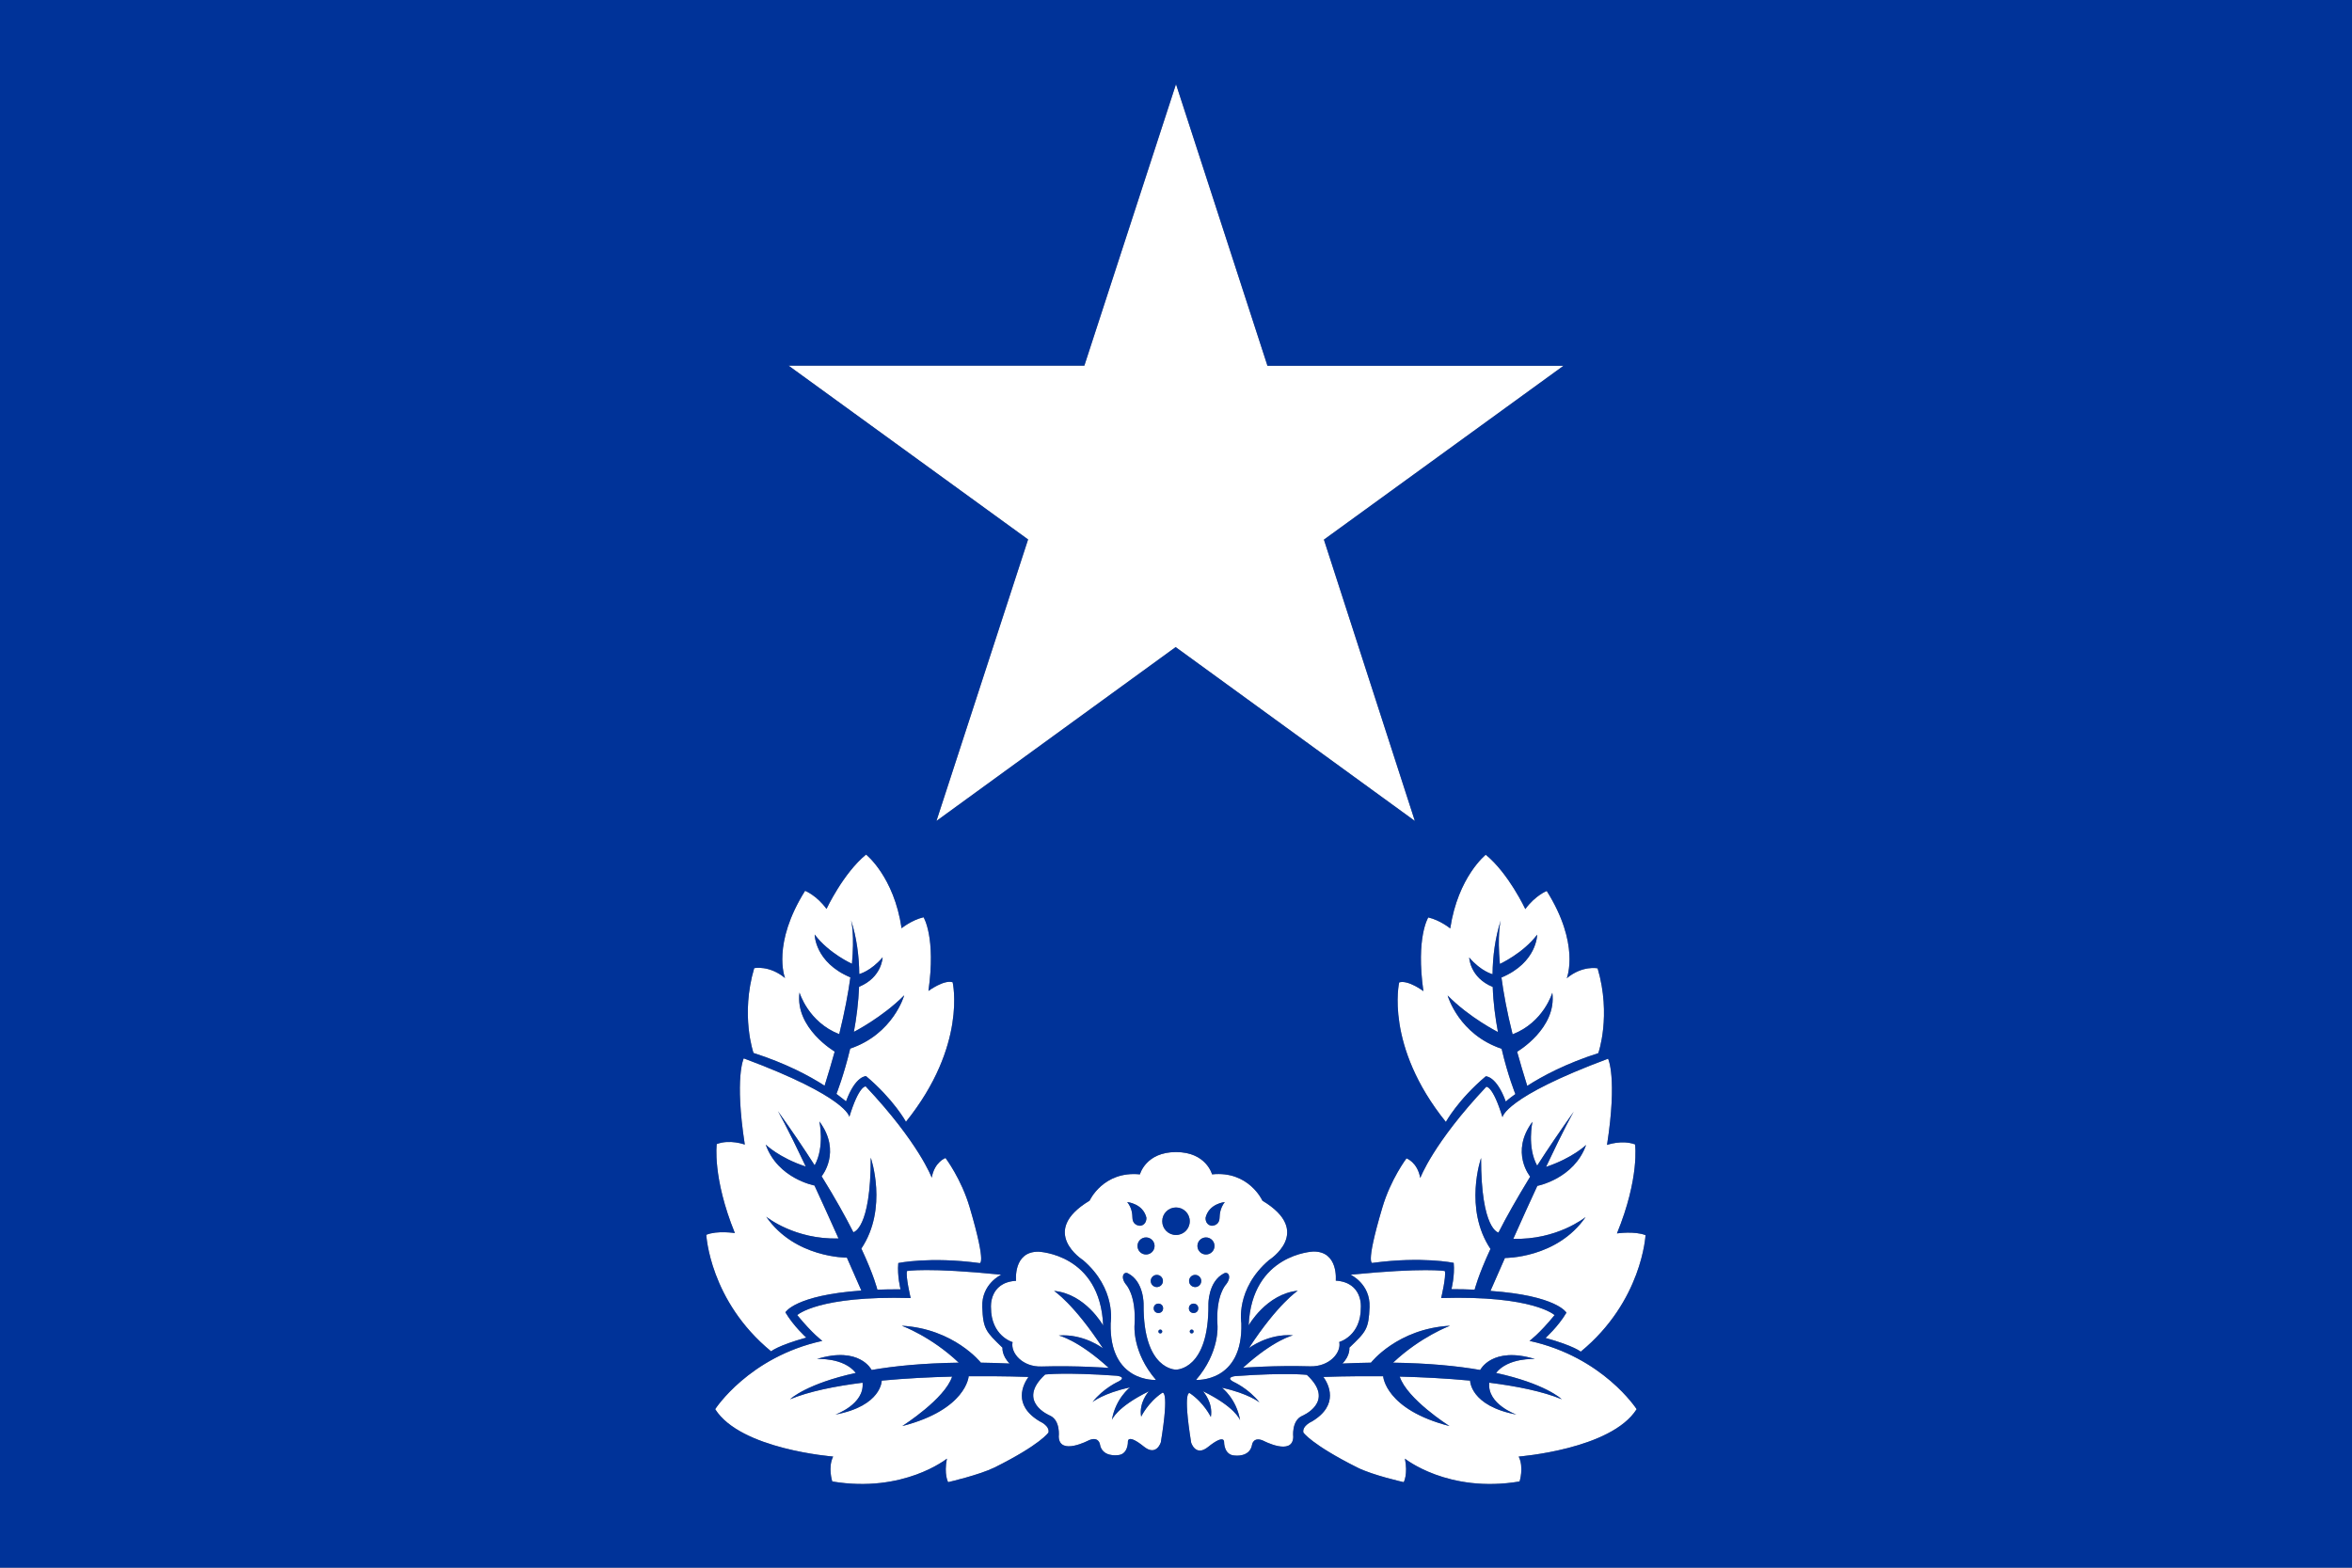
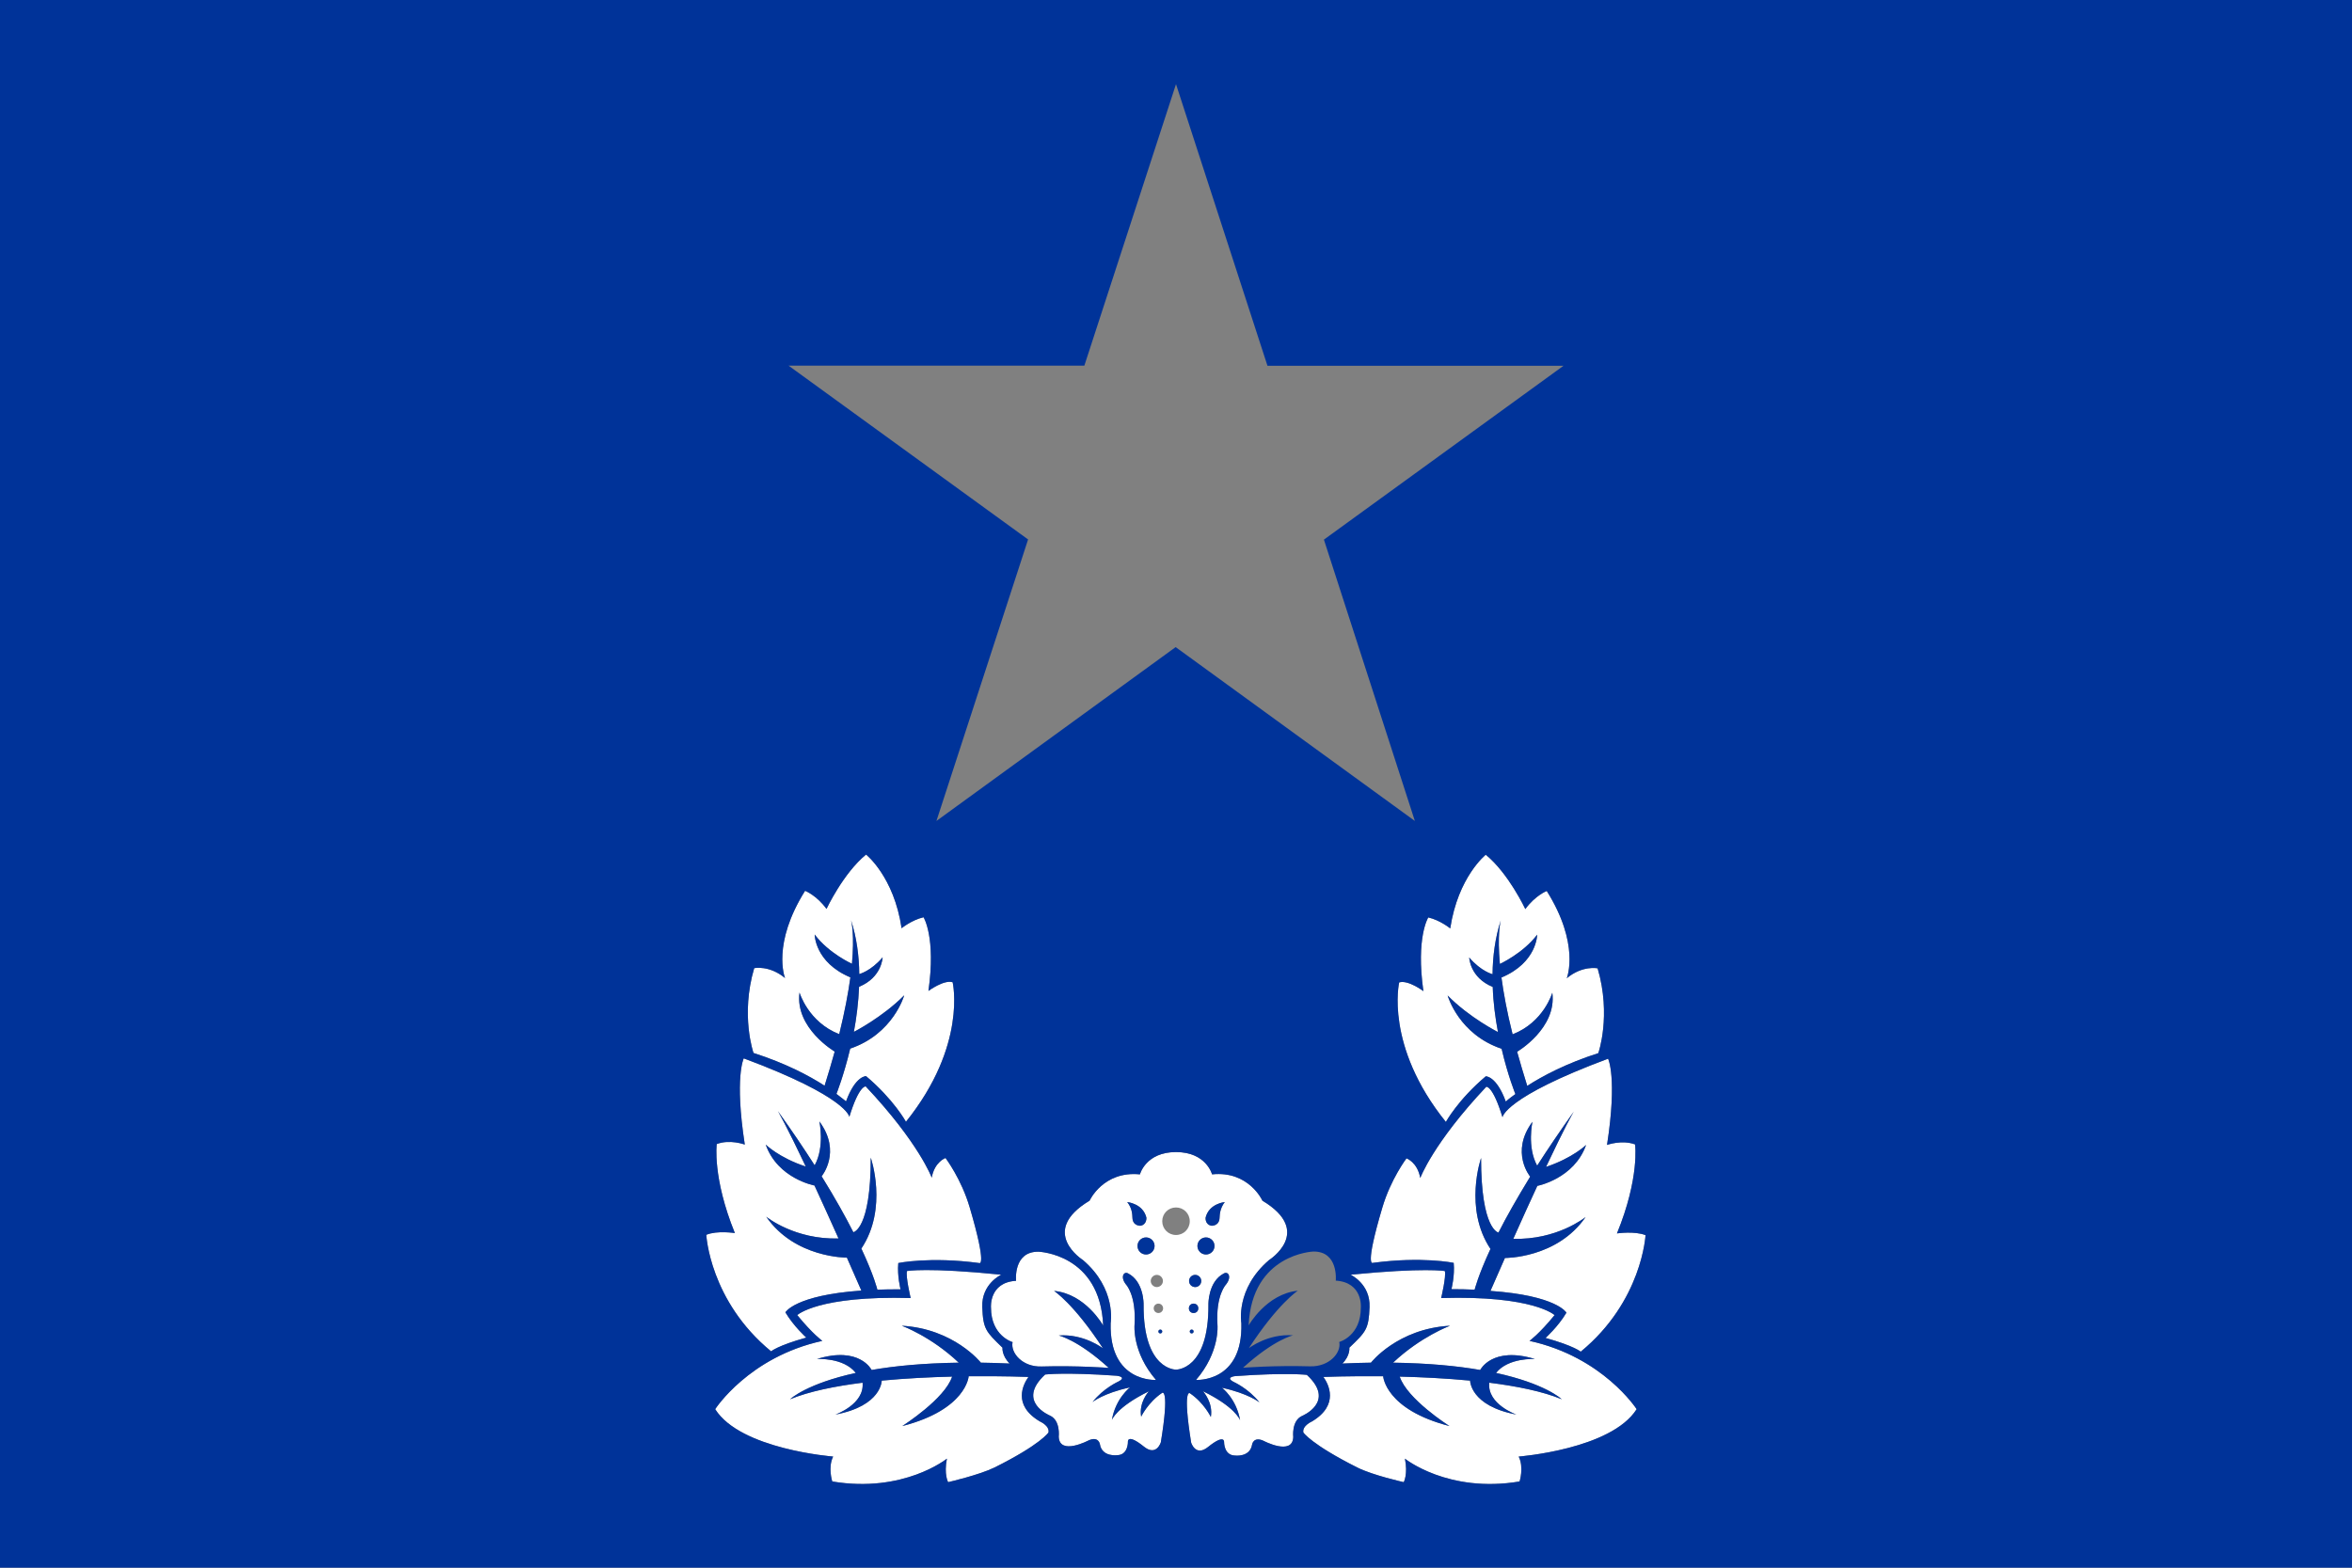
<svg xmlns="http://www.w3.org/2000/svg" version="1.2" baseProfile="tiny" id="레이어_1" x="0px" y="0px" viewBox="0 0 1350 900" overflow="visible" xml:space="preserve">
  <rect x="0" y="0" width="1350" height="900" fill="#808080" stroke="none" />
  <g>
    <g id="XMLID_1_">
      <g>
        <path fill="#FFFFFF" d="M750.1,789.3c16.9,15.6-2.8,23.6-2.8,23.6c-6.1,2.8-5,12.1-5,12.1c-0.4,11-17.2,2.1-17.2,2.1     c-5.6-2.5-6.4,2.1-6.4,2.1c-1.2,7.7-10.1,6.4-10.1,6.4c-6.1-0.3-6-7.7-6-7.7s0.5-5-9.2,2.8c-7.2,5.8-9.7-2.5-9.7-2.5     c-5-31.1-0.8-28.4-0.8-28.4c8.2,5.5,12.1,13.7,12.1,13.7c1.4-8.2-4.2-14.4-4.5-14.8c18.2,8.9,21.1,16.1,21.3,16.7     c-2.1-12.4-10.4-18.7-10.4-18.7c15.2,3.3,21.5,8.4,21.5,8.4c-6.3-8-14.9-11.8-14.9-11.8c-5-2.7,1.1-3.3,1.1-3.3     C738.7,787.9,750.1,789.3,750.1,789.3z" />
        <path fill="#FFFFFF" d="M667.1,799.6c0,0,4.3-2.7-0.8,28.4c0,0-2.5,8.3-9.7,2.5c-9.7-7.8-9.2-2.8-9.2-2.8s0.2,7.5-6,7.7     c0,0-8.9,1.3-10.1-6.4c0,0-0.8-4.6-6.4-2.1c0,0-16.8,8.9-17.2-2.1c0,0,1.1-9.3-5-12.1c0,0-19.7-8-2.8-23.6c0,0,11.3-1.4,41,0.7     c0,0,6.2,0.6,1.1,3.3c0,0-8.6,3.8-14.9,11.8c0,0,6.2-5.1,21.5-8.4c0,0-8.3,6.3-10.4,18.7c0,0,2.5-7.3,21.3-16.5     c-0.4,0.3-5.9,6.6-4.5,14.6C655,813.3,658.9,805.1,667.1,799.6z" />
-         <path fill="#FFFFFF" d="M766.7,735.2c15.6,1,14.4,15.3,14.4,15.3c0.1,16.5-12.3,19.9-12.4,19.9c1.3,6.1-5.6,14.3-16.7,14     c-20.2-0.6-38.5,0.8-38.5,0.8c17.8-16.2,28.7-18.6,28.7-18.6c-14.5-1.1-25.4,7.4-25.4,7.4c16.7-25.6,28.1-33,28.1-33     c-18,1.8-28.2,19.9-28.2,19.9c1.8-41.1,37.1-42.4,37.1-42.4C768.4,718.3,766.7,735.2,766.7,735.2z" />
        <path fill="#FFFFFF" d="M633.2,761c0,0-10.1-18.2-28.2-19.9c0,0,11.4,7.4,28.1,33c0,0-10.9-8.5-25.4-7.4c0,0,10.9,2.4,28.7,18.6     c0,0-18.3-1.4-38.5-0.8c-11.1,0.4-18-7.9-16.7-14c0,0-12.4-3.5-12.4-19.9c0,0-1.2-14.4,14.4-15.3c0,0-1.8-16.9,12.9-16.7     C596.1,718.6,631.5,719.8,633.2,761z" />
        <path fill="#FFFFFF" d="M724.6,689.3c29.6,17.8,3.8,34.1,3.8,34.1c-19.4,16.6-15.9,36.2-15.9,36.2c1,34.3-26,32.6-26,32.6     c13.8-16,12.3-31.5,12.3-31.5c-1.1-17.3,5-23.4,5-23.4c3.3-4.3,1.2-7.5-1.2-6.3c-9.3,4.7-9,17.9-9,17.9     c0.3,37.8-18.6,37.4-18.6,37.4s-18.9,0.4-18.6-37.4c0,0,0.3-13.2-9-17.9c-2.3-1.2-4.5,2-1.2,6.3c0,0,6.1,6.1,5,23.4     c0,0-1.5,15.5,12.3,31.5c0,0-26.9,1.7-26-32.6c0,0,3.5-19.6-15.9-36.2c0,0-25.8-16.3,3.8-34.1c0,0,7.8-17.2,28.9-15.1     c0,0,3.3-12.8,20.7-12.8s20.7,12.8,20.7,12.8C716.8,672,724.6,689.3,724.6,689.3z M700,699.2c0.1-2.1,0.3-5.6,3-9.1     c0,0-9,0.8-11,8.9c0,0-0.5,4,3.4,4.7C695.4,703.7,699.8,703.9,700,699.2z M697.1,715.3c0-2.7-2.2-4.9-4.9-4.9     c-2.7,0-4.9,2.2-4.9,4.9c0,2.7,2.2,4.9,4.9,4.9C694.9,720.2,697.1,718,697.1,715.3z M689.5,735.4c0-1.9-1.6-3.5-3.5-3.5     s-3.5,1.6-3.5,3.5c0,1.9,1.6,3.5,3.5,3.5S689.5,737.3,689.5,735.4z M687.8,751.1c0-1.5-1.2-2.7-2.7-2.7c-1.5,0-2.7,1.2-2.7,2.7     c0,1.5,1.2,2.7,2.7,2.7C686.6,753.8,687.8,752.6,687.8,751.1z M685.1,764.4c0-0.6-0.5-1.1-1.1-1.1s-1.1,0.5-1.1,1.1     c0,0.6,0.5,1.1,1.1,1.1S685.1,765,685.1,764.4z M682.9,701.1c0-4.4-3.5-7.9-7.9-7.9s-7.9,3.5-7.9,7.9c0,4.4,3.5,7.9,7.9,7.9     S682.9,705.5,682.9,701.1z M667.6,751.1c0-1.5-1.2-2.7-2.7-2.7c-1.5,0-2.7,1.2-2.7,2.7c0,1.5,1.2,2.7,2.7,2.7     C666.4,753.8,667.6,752.6,667.6,751.1z M667.5,735.4c0-1.9-1.6-3.5-3.5-3.5s-3.5,1.6-3.5,3.5c0,1.9,1.6,3.5,3.5,3.5     S667.5,737.3,667.5,735.4z M667.1,764.4c0-0.6-0.5-1.1-1.1-1.1s-1.1,0.5-1.1,1.1c0,0.6,0.5,1.1,1.1,1.1S667.1,765,667.1,764.4z      M662.7,715.3c0-2.7-2.2-4.9-4.9-4.9c-2.7,0-4.9,2.2-4.9,4.9c0,2.7,2.2,4.9,4.9,4.9C660.5,720.2,662.7,718,662.7,715.3z      M654.6,703.7c3.8-0.7,3.4-4.7,3.4-4.7c-2-8.1-11-8.9-11-8.9c2.8,3.5,2.9,6.9,3,9.1C650.2,703.9,654.6,703.7,654.6,703.7z" />
        <path fill="#FFFFFF" d="M877.9,769.8c42.2,9.2,61.5,39.2,61.5,39.2c-14.6,23.1-67.7,27.2-67.7,27.2c3.1,6.3,0.5,14.3,0.5,14.3     c-41,6.9-65.8-13.1-65.8-13.1c1.8,9.1-0.7,13.5-0.7,13.5s-17.9-4-26.6-8.4c-26.5-13.3-31-20.1-31-20.1c-0.8-3.9,5-6.4,5-6.4     c15.8-9.5,9.4-21.5,6.5-25.5c0,0,14.4-0.6,34.3-0.4c0,0,1.2,19.1,38.1,28.6c-0.7-0.4-24.4-15.6-28.6-28.4     c12.6,0.3,26.6,1,40.4,2.3c0,0,0,14.5,26.6,19.5c0,0-16.9-5.9-15.6-18.3c15.9,2,30.7,5,41.6,9.5c-0.3-0.3-9.6-9-37.7-15.1     c7-8.9,22.3-8,22.3-8c-24.6-7.5-31.4,6.3-31.4,6.3c-13.1-2.3-29.6-3.9-50-4.2c15.9-15,32.7-21.2,32.7-21.2     c-15,0.8-26.4,6.1-34,11.2c-7.6,5.1-11.4,10-11.4,10c-5.2,0.1-10.7,0.2-16.4,0.5c4.6-4.6,4-9.1,4-9.1     c9.6-9.2,11.1-10.6,11.6-23.3c0.5-13.4-10.9-18.6-10.9-18.6c42.6-4.2,54.1-2.1,54.1-2.1c0.9,3-2.1,15.5-2.1,15.5     c53-1.6,65.1,9.8,65.1,9.8C883.4,765.9,877.9,769.8,877.9,769.8z" />
        <path fill="#FFFFFF" d="M596.8,816c0,0,5.8,2.5,5,6.4c0,0-4.5,6.9-31,20.1c-8.8,4.3-26.6,8.4-26.6,8.4s-2.5-4.4-0.7-13.5     c0,0-24.8,20-65.8,13.1c0,0-2.6-8.1,0.5-14.3c0,0-53.2-4.1-67.7-27.2c0,0,19.3-30,61.5-39.2c0,0-5.5-3.9-14.4-14.8     c0,0,12-11.3,65.1-9.8c0,0-3-12.5-2.1-15.5c0,0,11.5-2.2,54.1,2.1c0,0-11.4,5.2-10.9,18.6c0.5,12.7,2.1,14.1,11.6,23.3     c0,0-0.5,4.5,4.1,9.1c-5.7-0.3-11.1-0.4-16.5-0.5c0,0-15.4-19.5-45.4-21.2c0,0,16.8,6.1,32.7,21.2c-20.4,0.3-36.9,1.9-50,4.2     c0,0-6.8-13.9-31.4-6.3c0,0,15.3-1,22.3,8c-28,6.1-37.4,14.8-37.7,15.1c10.9-4.5,25.7-7.5,41.6-9.5c1.2,12.4-15.6,18.3-15.6,18.3     c26.6-5,26.6-19.5,26.6-19.5c13.8-1.3,27.8-2,40.4-2.3c-4.2,12.8-27.9,27.9-28.6,28.4c36.9-9.5,38.1-28.6,38.1-28.6     c20-0.2,34.3,0.4,34.3,0.4C587.4,794.6,580.9,806.5,596.8,816z" />
        <path fill="#FFFFFF" d="M944.5,709.1c0,0-1.9,37.9-37.2,66.9c0,0-3.7-3.3-20.2-7.9c0,0,7.2-6.4,12-14.5c0,0-5.4-9.8-43.6-12.5     c3-6.7,5.7-13,8.3-18.9c0,0,29.9,0.3,46.3-23.5c-0.5,0.4-16.5,13.2-41.5,12.5c5.3-11.9,9.9-22,13.8-30.4c0,0,21.1-4,28-23.5     c0,0-7.7,7.5-23,12.6c11.1-23.5,15.2-30.5,15.9-31.7c-8,11.3-15,21.6-21,31c-5.9-10.7-2.7-25.2-2.7-25.2     c-13,17.5-1.3,31.5-1.3,31.5c-7.7,12.6-13.7,23.2-18.2,32.1c0,0-10-1.5-10-42.8c0,0-10.1,29,5.4,52.2c-7.2,15.5-9,23.2-9.1,23.4     c-4.1-0.2-8.5-0.3-13.3-0.3c0,0,2-7.7,1.3-15.1c0,0-18-3.8-46.4,0c0,0-4.9,3.1,5.4-31.6c4.8-16.4,13.9-28.4,13.9-28.4     s6.3,2.2,7.9,11.3c0,0,7.3-19.9,37.9-52.4c0,0,3.7-0.8,9.3,17.5c0,0,1-11.4,60.6-33.6c0,0,5.4,10.7-0.6,49.5     c0,0,8.5-3.1,16.1-0.3c0,0,2.7,19.1-10.4,51.1C928.1,708.1,938.2,706.6,944.5,709.1z" />
        <path fill="#FFFFFF" d="M556.6,693.2c10.3,35,5.4,31.9,5.4,31.9c-28.4-3.8-46.4,0-46.4,0c-0.7,7.4,1.3,15.1,1.3,15.1     c-4.8,0-9.2,0-13.3,0.2c-0.1-0.3-1.9-8-9.2-23.6c15.5-23.2,5.4-52.2,5.4-52.2c0,41.3-10,42.8-10,42.8     c-4.5-8.9-10.4-19.5-18.2-32.1c0,0,11.7-14-1.3-31.5c0,0,3.2,14.5-2.7,25.2c-6-9.4-13-19.8-21.1-31.1c0.4,0.8,4.5,7.5,16,31.8     c-15.3-5-23-12.6-23-12.6c6.9,19.6,28,23.5,28,23.5c3.9,8.5,8.5,18.5,13.8,30.4c-25,0.7-41-12.1-41.5-12.5     c16.4,23.8,46.3,23.5,46.3,23.5c2.6,5.9,5.4,12.2,8.3,18.9c-38.2,2.7-43.6,12.5-43.6,12.5c4.8,8.1,12,14.5,12,14.5     c-16.5,4.6-20.2,7.9-20.2,7.9c-35.3-29-37.2-66.9-37.2-66.9c6.3-2.6,16.4-1,16.4-1c-13-32-10.4-51.1-10.4-51.1     c7.6-2.9,16.1,0.3,16.1,0.3c-6-38.8-0.6-49.5-0.6-49.5c59.6,22.2,60.6,33.6,60.6,33.6c5.6-18.3,9.4-17.5,9.4-17.5     c30.6,32.5,37.9,52.4,37.9,52.4c1.6-9.1,7.9-11.3,7.9-11.3S551.8,676.8,556.6,693.2z" />
        <path fill="#FFFFFF" d="M917,555.9c8,27.2,0.4,48.7,0.4,48.7c-18.4,5.9-32,13.1-40.8,18.8c-2.2-7-4.1-13.5-5.8-19.6     c0,0,22.9-13.4,20.2-33.9c0,0-4.9,17-22.8,23.9c-3.3-13.1-5.2-23.8-6.4-32.6c20.5-8.6,20.5-24.6,20.5-24.6     c-8.1,10.7-21.4,16.8-21.4,16.8c-1.5-16.4,0.2-23.8,0.5-25c-3.2,10-4.6,20.5-4.7,30.9c0,0-6.6-1.6-13.4-9.6     c0,0,0.3,11.5,13.5,16.9c0.3,9.1,1.5,17.9,3,25.9c0,0-16.3-8.2-28.9-21c0.2,0.7,6.6,22.4,31,30.6c3.6,15.5,7.9,26,7.9,26     c-3.7,2.6-5.5,4.3-5.5,4.3c-5.4-14.8-11.5-14.5-11.5-14.5c-15.9,13.4-22.9,26.2-22.9,26.2c-35.3-43.8-26.8-80.1-26.8-80.1     c5.1-1.6,13.9,5,13.9,5c-4.4-30.9,2.8-42.3,2.8-42.3c6.9,1.6,12.6,6.3,12.6,6.3c4.5-29.7,20.4-42.3,20.4-42.3     c13.1,10.7,22.7,31.2,22.7,31.2c5.8-7.9,12.3-10.4,12.3-10.4c19.1,30.4,11.7,49.6,11.5,50.1C908.3,554.1,917,555.9,917,555.9z" />
        <path fill="#FFFFFF" d="M546.8,563.9c0,0,8.5,36.2-26.8,80.1c0,0-7-12.8-22.9-26.2c0,0-6.1-0.3-11.5,14.5c0,0-1.9-1.6-5.5-4.3     c0,0,4.2-10.5,7.9-26c24.8-8.4,31-30.6,31-30.6c-12.6,12.7-28.9,21-28.9,21c1.5-8,2.6-16.8,3-25.9c13.2-5.4,13.5-16.9,13.5-16.9     c-6.8,8-13.4,9.6-13.4,9.6c-0.1-10.4-1.5-20.9-4.7-30.9c0.3,1.2,2,8.6,0.5,25c0,0-13.3-6-21.4-16.8c0,0,0,16,20.5,24.6     c-1.2,8.8-3.2,19.6-6.4,32.6c-17.8-6.9-22.8-23.9-22.8-23.9c-2.7,20.5,20.2,33.9,20.2,33.9c-1.7,6.1-3.6,12.6-5.8,19.6     c-8.8-5.7-22.4-12.9-40.8-18.8c0,0-7.6-21.6,0.4-48.7c0,0,8.7-1.8,17.7,5.7c-0.2-0.5-7.6-19.6,11.5-50.1c0,0,6.5,2.5,12.3,10.4     c0,0,9.6-20.5,22.7-31.2c0,0,16,12.6,20.4,42.3c0,0,5.7-4.7,12.6-6.3c0,0,7.2,11.4,2.8,42.3C532.9,568.9,541.8,562.3,546.8,563.9     z" />
-         <polygon fill="#FFFFFF" points="897.4,210 759.9,309.8 812.1,471.3 674.8,371.5 537.5,471.3 590.1,309.7 452.6,209.9      622.4,209.9 675,48.3 727.5,210    " />
        <path fill="#003399" d="M462.5,669.7c-11.5-24.3-15.6-31-16-31.8c8.1,11.3,15.1,21.7,21.1,31.1c5.9-10.7,2.7-25.2,2.7-25.2     c13,17.5,1.3,31.5,1.3,31.5c7.8,12.6,13.7,23.2,18.2,32.1c0,0,10-1.5,10-42.8c0,0,10.1,29-5.4,52.2c7.3,15.6,9.1,23.3,9.2,23.6     c4.1-0.2,8.5-0.2,13.3-0.2c0,0-2-7.7-1.3-15.1c0,0,18-3.8,46.4,0c0,0,4.9,3.1-5.4-31.9c-4.8-16.4-13.9-28.4-13.9-28.4     s-6.3,2.2-7.9,11.3c0,0-7.3-19.9-37.9-52.4c0,0-3.8-0.8-9.4,17.5c0,0-1-11.4-60.6-33.6c0,0-5.4,10.7,0.6,49.5     c0,0-8.5-3.2-16.1-0.3c0,0-2.6,19.1,10.4,51.1c0,0-10.1-1.6-16.4,1c0,0,1.9,37.9,37.2,66.9c0,0,3.7-3.3,20.2-7.9     c0,0-7.2-6.4-12-14.5c0,0,5.4-9.8,43.6-12.5c-2.9-6.7-5.7-13-8.3-18.9c0,0-29.9,0.3-46.3-23.5c0.5,0.4,16.5,13.2,41.5,12.5     c-5.3-11.9-9.9-21.9-13.8-30.4c0,0-21.1-3.9-28-23.5C439.5,657.1,447.2,664.7,462.5,669.7z M903.3,638.2     c-0.7,1.2-4.8,8.2-15.9,31.7c15.3-5.1,23-12.6,23-12.6c-6.9,19.5-28,23.5-28,23.5c-3.9,8.4-8.5,18.5-13.8,30.4     c25,0.7,41-12.1,41.5-12.5c-16.4,23.8-46.3,23.5-46.3,23.5c-2.6,5.9-5.3,12.2-8.3,18.9c38.2,2.7,43.6,12.5,43.6,12.5     c-4.8,8.1-12,14.5-12,14.5c16.5,4.6,20.2,7.9,20.2,7.9c35.3-29,37.2-66.9,37.2-66.9c-6.3-2.5-16.4-1-16.4-1     c13.1-32,10.4-51.1,10.4-51.1c-7.6-2.8-16.1,0.3-16.1,0.3c6-38.8,0.6-49.5,0.6-49.5c-59.6,22.2-60.6,33.6-60.6,33.6     c-5.6-18.3-9.3-17.5-9.3-17.5c-30.6,32.5-37.9,52.4-37.9,52.4c-1.6-9.1-7.9-11.3-7.9-11.3s-9.1,12-13.9,28.4     C783.1,728.1,788,725,788,725c28.4-3.8,46.4,0,46.4,0c0.7,7.4-1.3,15.1-1.3,15.1c4.8,0,9.2,0.1,13.3,0.3     c0.1-0.2,1.9-7.9,9.1-23.4c-15.5-23.2-5.4-52.2-5.4-52.2c0,41.3,10,42.8,10,42.8c4.5-8.9,10.5-19.5,18.2-32.1     c0,0-11.7-14,1.3-31.5c0,0-3.2,14.5,2.7,25.2C888.3,659.8,895.3,649.5,903.3,638.2z M1350,0v900H0V0H1350z M939.4,809     c0,0-19.3-30-61.5-39.2c0,0,5.5-3.9,14.4-14.8c0,0-12.1-11.4-65.1-9.8c0,0,3-12.5,2.1-15.5c0,0-11.5-2.1-54.1,2.1     c0,0,11.4,5.2,10.9,18.6c-0.5,12.7-2,14.1-11.6,23.3c0,0,0.6,4.5-4,9.1c5.7-0.3,11.2-0.4,16.4-0.5c0,0,3.8-4.9,11.4-10     c7.6-5.1,19-10.4,34-11.2c0,0-16.8,6.2-32.7,21.2c20.4,0.3,36.9,1.9,50,4.2c0,0,6.8-13.8,31.4-6.3c0,0-15.3-0.9-22.3,8     c28.1,6.1,37.4,14.8,37.7,15.1c-10.9-4.5-25.7-7.5-41.6-9.5c-1.3,12.4,15.6,18.3,15.6,18.3c-26.6-5-26.6-19.5-26.6-19.5     c-13.8-1.3-27.8-2-40.4-2.3c4.2,12.8,27.9,28,28.6,28.4c-36.9-9.5-38.1-28.6-38.1-28.6c-19.9-0.2-34.3,0.4-34.3,0.4     c2.9,4,9.3,16-6.5,25.5c0,0-5.8,2.5-5,6.4c0,0,4.5,6.8,31,20.1c8.7,4.4,26.6,8.4,26.6,8.4s2.5-4.4,0.7-13.5     c0,0,24.8,20,65.8,13.1c0,0,2.6-8-0.5-14.3C871.7,836.2,924.8,832.1,939.4,809z M917.4,604.6c0,0,7.6-21.5-0.4-48.7     c0,0-8.7-1.8-17.7,5.7c0.2-0.5,7.6-19.7-11.5-50.1c0,0-6.5,2.5-12.3,10.4c0,0-9.6-20.5-22.7-31.2c0,0-15.9,12.6-20.4,42.3     c0,0-5.7-4.7-12.6-6.3c0,0-7.2,11.4-2.8,42.3c0,0-8.8-6.6-13.9-5c0,0-8.5,36.3,26.8,80.1c0,0,7-12.8,22.9-26.2     c0,0,6.1-0.3,11.5,14.5c0,0,1.8-1.7,5.5-4.3c0,0-4.3-10.5-7.9-26c-24.4-8.2-30.8-29.9-31-30.6c12.6,12.8,28.9,21,28.9,21     c-1.5-8-2.7-16.8-3-25.9c-13.2-5.4-13.5-16.9-13.5-16.9c6.8,8,13.4,9.6,13.4,9.6c0.1-10.4,1.5-20.9,4.7-30.9     c-0.3,1.2-2,8.6-0.5,25c0,0,13.3-6.1,21.4-16.8c0,0,0,16-20.5,24.6c1.2,8.8,3.1,19.5,6.4,32.6c17.9-6.9,22.8-23.9,22.8-23.9     c2.7,20.5-20.2,33.9-20.2,33.9c1.7,6.1,3.6,12.6,5.8,19.6C885.4,617.7,899,610.5,917.4,604.6z M759.9,309.8L897.4,210H727.5     L675,48.3l-52.6,161.6H452.6l137.5,99.8l-52.6,161.6l137.3-99.8l137.3,99.8L759.9,309.8z M781.1,750.5c0,0,1.2-14.3-14.4-15.3     c0,0,1.7-16.9-12.9-16.7c0,0-35.3,1.3-37.1,42.4c0,0,10.2-18.1,28.2-19.9c0,0-11.4,7.4-28.1,33c0,0,10.9-8.5,25.4-7.4     c0,0-10.9,2.4-28.7,18.6c0,0,18.3-1.4,38.5-0.8c11.1,0.3,18-7.9,16.7-14C768.8,770.4,781.2,767,781.1,750.5z M747.3,812.9     c0,0,19.7-8,2.8-23.6c0,0-11.4-1.4-41,0.7c0,0-6.1,0.6-1.1,3.3c0,0,8.6,3.8,14.9,11.8c0,0-6.3-5.1-21.5-8.4     c0,0,8.3,6.3,10.4,18.7c-0.2-0.6-3.1-7.8-21.3-16.7c0.3,0.4,5.9,6.6,4.5,14.8c0,0-3.9-8.2-12.1-13.7c0,0-4.2-2.7,0.8,28.4     c0,0,2.5,8.3,9.7,2.5c9.7-7.8,9.2-2.8,9.2-2.8s-0.1,7.4,6,7.7c0,0,8.9,1.3,10.1-6.4c0,0,0.8-4.6,6.4-2.1c0,0,16.8,8.9,17.2-2.1     C742.3,825,741.2,815.7,747.3,812.9z M728.4,723.4c0,0,25.8-16.3-3.8-34.1c0,0-7.8-17.3-28.9-15.1c0,0-3.3-12.8-20.7-12.8     s-20.7,12.8-20.7,12.8c-21.1-2.1-28.9,15.1-28.9,15.1c-29.6,17.8-3.8,34.1-3.8,34.1c19.4,16.6,15.9,36.2,15.9,36.2     c-0.9,34.3,26,32.6,26,32.6c-13.8-16-12.3-31.5-12.3-31.5c1.1-17.3-5-23.4-5-23.4c-3.3-4.3-1.1-7.5,1.2-6.3     c9.3,4.7,9,17.9,9,17.9c-0.3,37.8,18.6,37.4,18.6,37.4s18.9,0.4,18.6-37.4c0,0-0.3-13.2,9-17.9c2.4-1.2,4.5,2,1.2,6.3     c0,0-6.1,6.1-5,23.4c0,0,1.5,15.5-12.3,31.5c0,0,27,1.7,26-32.6C712.5,759.6,709,740,728.4,723.4z M666.3,828     c5.1-31.1,0.8-28.4,0.8-28.4c-8.2,5.5-12.1,13.7-12.1,13.7c-1.4-8,4.1-14.3,4.5-14.6c-18.8,9.2-21.3,16.5-21.3,16.5     c2.1-12.4,10.4-18.7,10.4-18.7c-15.3,3.3-21.5,8.4-21.5,8.4c6.3-8,14.9-11.8,14.9-11.8c5.1-2.7-1.1-3.3-1.1-3.3     c-29.7-2.1-41-0.7-41-0.7c-16.9,15.6,2.8,23.6,2.8,23.6c6.1,2.8,5,12.1,5,12.1c0.4,11,17.2,2.1,17.2,2.1c5.6-2.5,6.4,2.1,6.4,2.1     c1.2,7.7,10.1,6.4,10.1,6.4c6.2-0.2,6-7.7,6-7.7s-0.5-5,9.2,2.8C663.8,836.3,666.3,828,666.3,828z M605,741.1     c18.1,1.7,28.2,19.9,28.2,19.9c-1.7-41.2-37.1-42.4-37.1-42.4c-14.7-0.2-12.9,16.7-12.9,16.7c-15.6,0.9-14.4,15.3-14.4,15.3     c0,16.4,12.4,19.9,12.4,19.9c-1.3,6.1,5.6,14.4,16.7,14c20.2-0.6,38.5,0.8,38.5,0.8c-17.8-16.2-28.7-18.6-28.7-18.6     c14.5-1.1,25.4,7.4,25.4,7.4C616.4,748.5,605,741.1,605,741.1z M601.8,822.4c0.8-3.9-5-6.4-5-6.4c-15.9-9.5-9.4-21.4-6.5-25.5     c0,0-14.3-0.6-34.3-0.4c0,0-1.2,19.1-38.1,28.6c0.7-0.5,24.4-15.6,28.6-28.4c-12.6,0.3-26.6,1-40.4,2.3c0,0,0,14.5-26.6,19.5     c0,0,16.8-5.9,15.6-18.3c-15.9,2-30.7,5-41.6,9.5c0.3-0.3,9.7-9,37.7-15.1c-7-9-22.3-8-22.3-8c24.6-7.6,31.4,6.3,31.4,6.3     c13.1-2.3,29.6-3.9,50-4.2c-15.9-15.1-32.7-21.2-32.7-21.2c30,1.7,45.4,21.2,45.4,21.2c5.4,0.1,10.8,0.2,16.5,0.5     c-4.6-4.6-4.1-9.1-4.1-9.1c-9.5-9.2-11.1-10.6-11.6-23.3c-0.5-13.4,10.9-18.6,10.9-18.6c-42.6-4.3-54.1-2.1-54.1-2.1     c-0.9,3,2.1,15.5,2.1,15.5c-53.1-1.5-65.1,9.8-65.1,9.8c8.9,10.9,14.4,14.8,14.4,14.8c-42.2,9.2-61.5,39.2-61.5,39.2     c14.5,23.1,67.7,27.2,67.7,27.2c-3.1,6.2-0.5,14.3-0.5,14.3c41,6.9,65.8-13.1,65.8-13.1c-1.8,9.1,0.7,13.5,0.7,13.5     s17.8-4.1,26.6-8.4C597.3,829.3,601.8,822.4,601.8,822.4z M520,644c35.3-43.9,26.8-80.1,26.8-80.1c-5-1.6-13.9,5-13.9,5     c4.4-30.9-2.8-42.3-2.8-42.3c-6.9,1.6-12.6,6.3-12.6,6.3c-4.4-29.7-20.4-42.3-20.4-42.3c-13.1,10.7-22.7,31.2-22.7,31.2     c-5.8-7.9-12.3-10.4-12.3-10.4c-19.1,30.5-11.7,49.6-11.5,50.1c-9-7.5-17.7-5.7-17.7-5.7c-8,27.1-0.4,48.7-0.4,48.7     c18.4,5.9,32,13.1,40.8,18.8c2.2-7,4.1-13.5,5.8-19.6c0,0-22.9-13.4-20.2-33.9c0,0,5,17,22.8,23.9c3.2-13,5.2-23.8,6.4-32.6     c-20.5-8.6-20.5-24.6-20.5-24.6c8.1,10.8,21.4,16.8,21.4,16.8c1.5-16.4-0.2-23.8-0.5-25c3.2,10,4.6,20.5,4.7,30.9     c0,0,6.6-1.6,13.4-9.6c0,0-0.3,11.5-13.5,16.9c-0.4,9.1-1.5,17.9-3,25.9c0,0,16.3-8.3,28.9-21c0,0-6.2,22.2-31,30.6     c-3.7,15.5-7.9,26-7.9,26c3.6,2.7,5.5,4.3,5.5,4.3c5.4-14.8,11.5-14.5,11.5-14.5C513,631.2,520,644,520,644z" />
        <path fill="#003399" d="M703,690.1c-2.7,3.5-2.9,7-3,9.1c-0.2,4.7-4.6,4.5-4.6,4.5c-3.9-0.7-3.4-4.7-3.4-4.7     C694,690.9,703,690.1,703,690.1z" />
        <circle fill="#003399" cx="692.2" cy="715.3" r="4.9" />
        <circle fill="#003399" cx="686" cy="735.4" r="3.5" />
        <circle fill="#003399" cx="685.1" cy="751.1" r="2.7" />
        <circle fill="#003399" cx="684" cy="764.4" r="1.1" />
-         <circle fill="#003399" cx="675" cy="701.1" r="7.9" />
-         <circle fill="#003399" cx="664.9" cy="751.1" r="2.7" />
-         <circle fill="#003399" cx="664" cy="735.4" r="3.5" />
        <circle fill="#003399" cx="666" cy="764.4" r="1.1" />
        <circle fill="#003399" cx="657.8" cy="715.3" r="4.9" />
        <path fill="#003399" d="M658,699c0,0,0.4,4-3.4,4.7c0,0-4.4,0.2-4.6-4.5c-0.1-2.2-0.2-5.6-3-9.1C647,690.1,656,690.9,658,699z" />
      </g>
      <g>
		</g>
    </g>
  </g>
</svg>